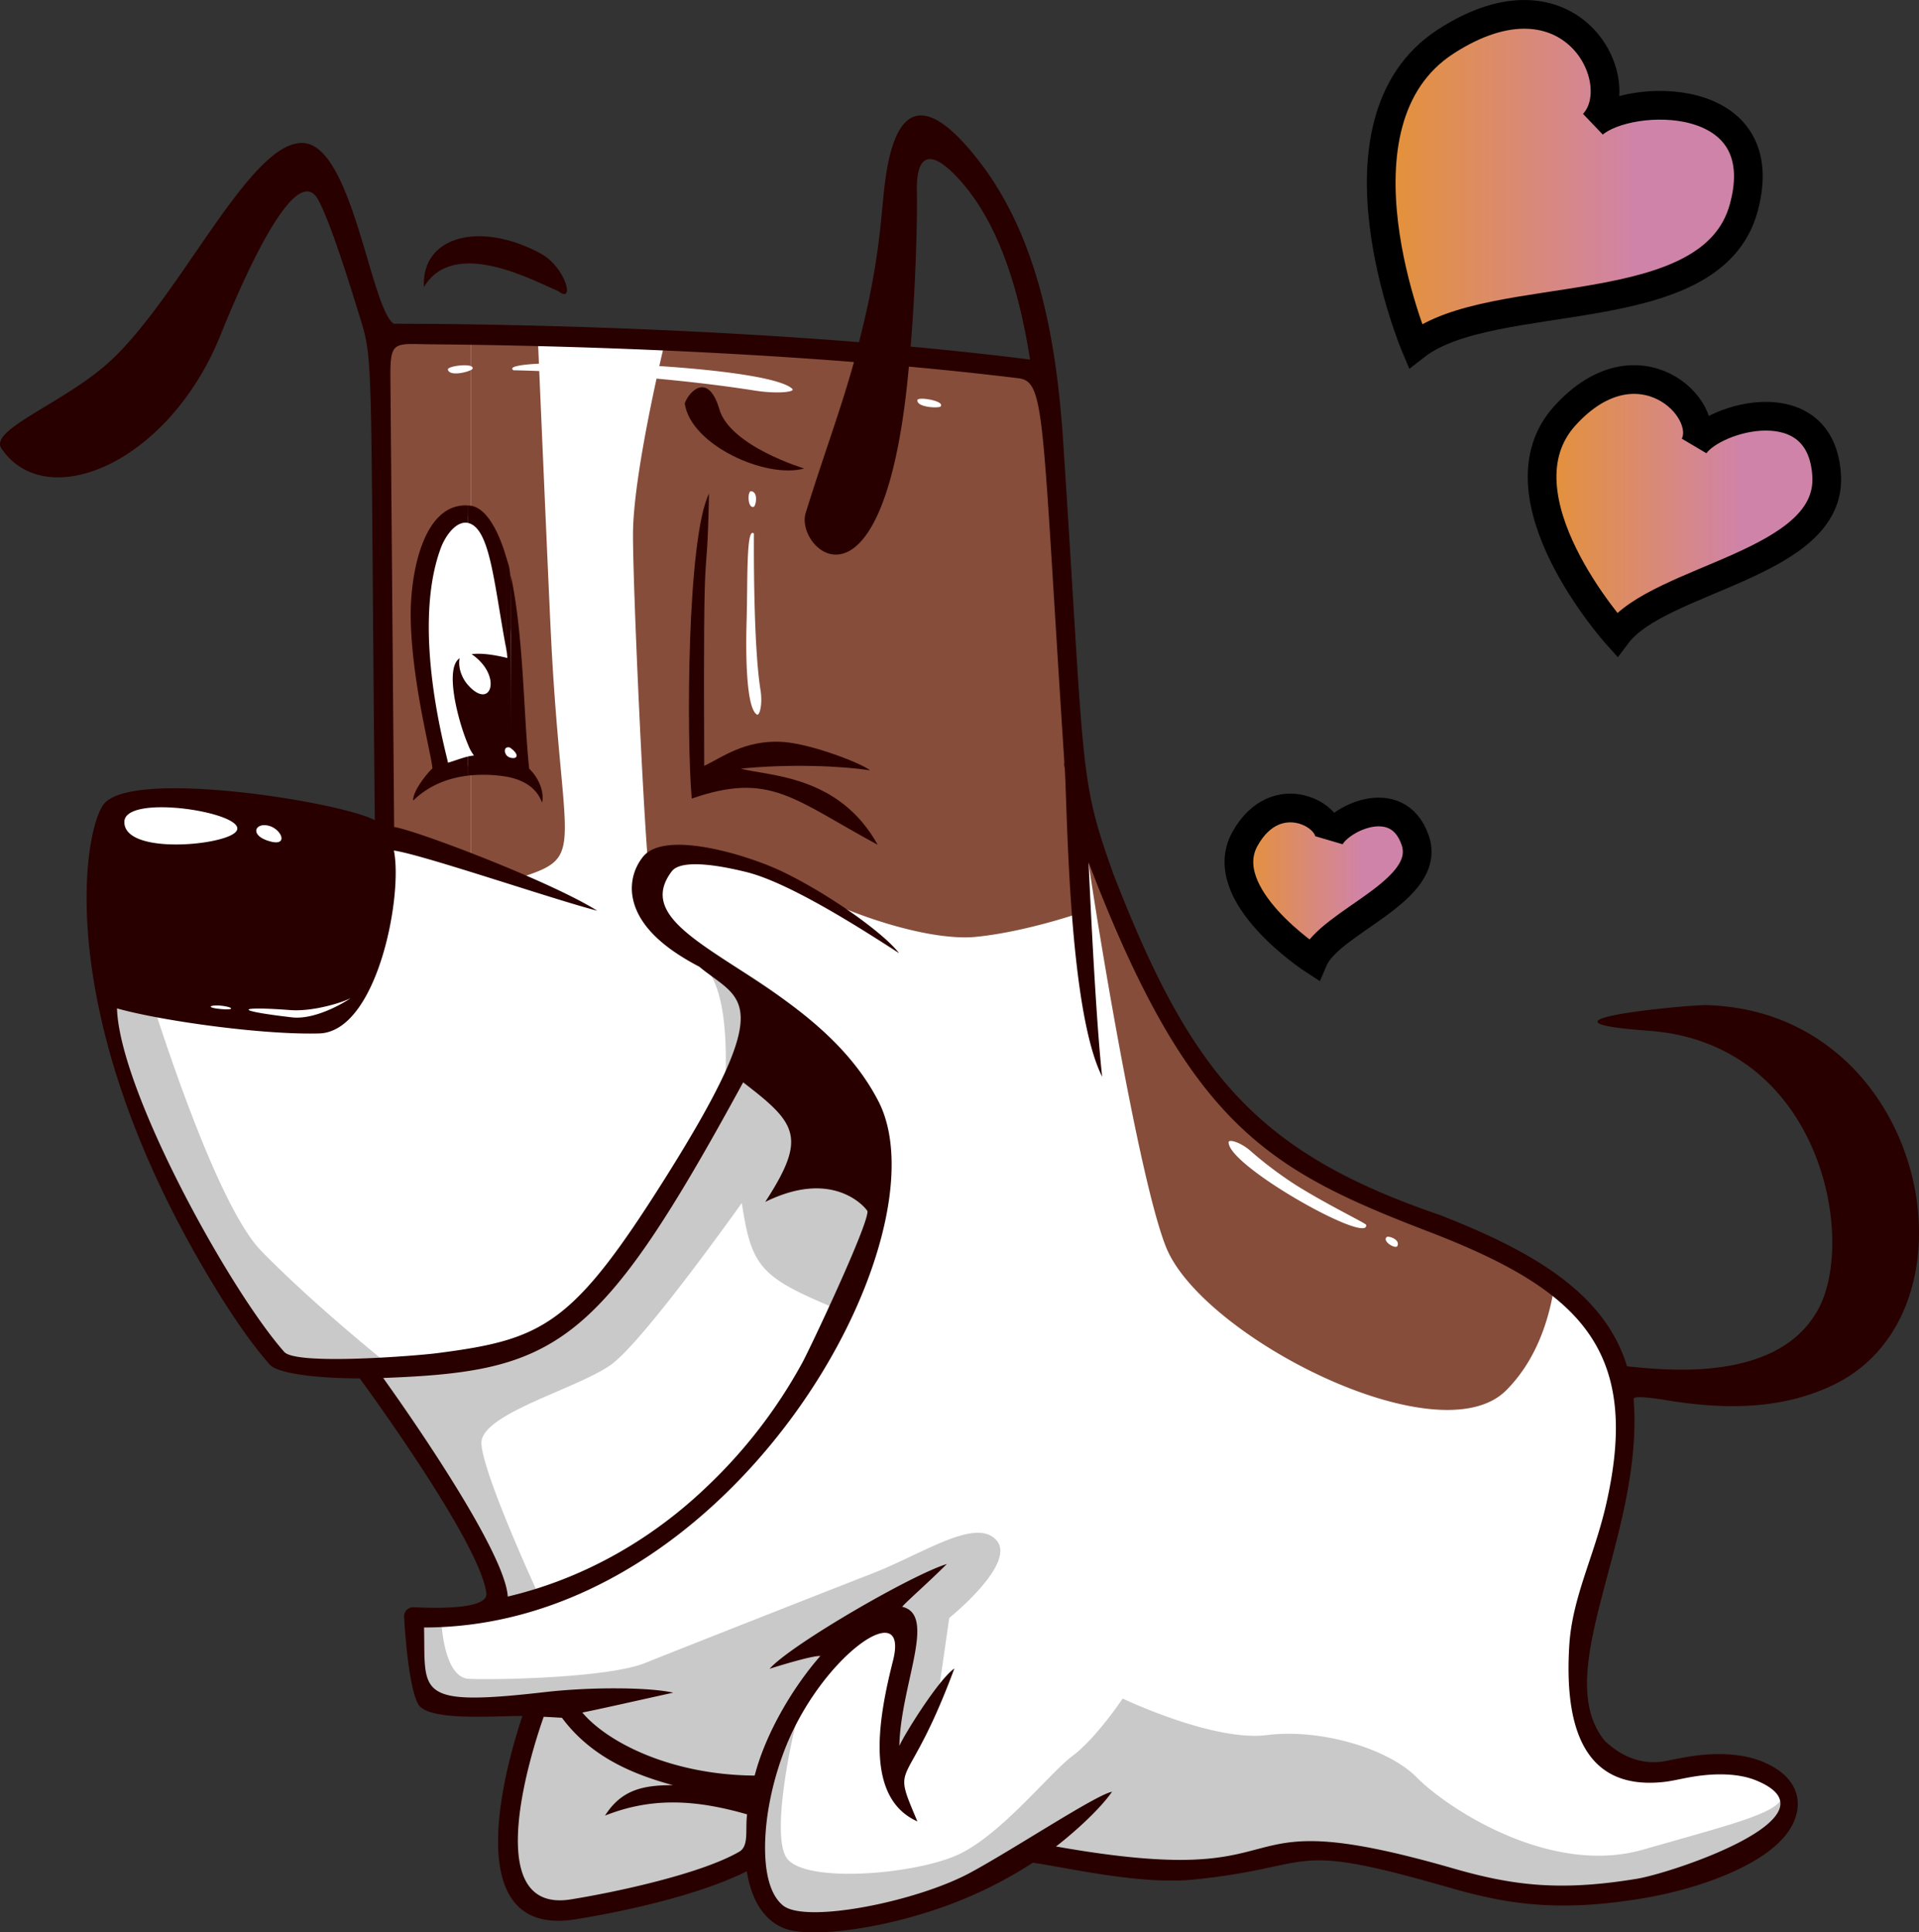
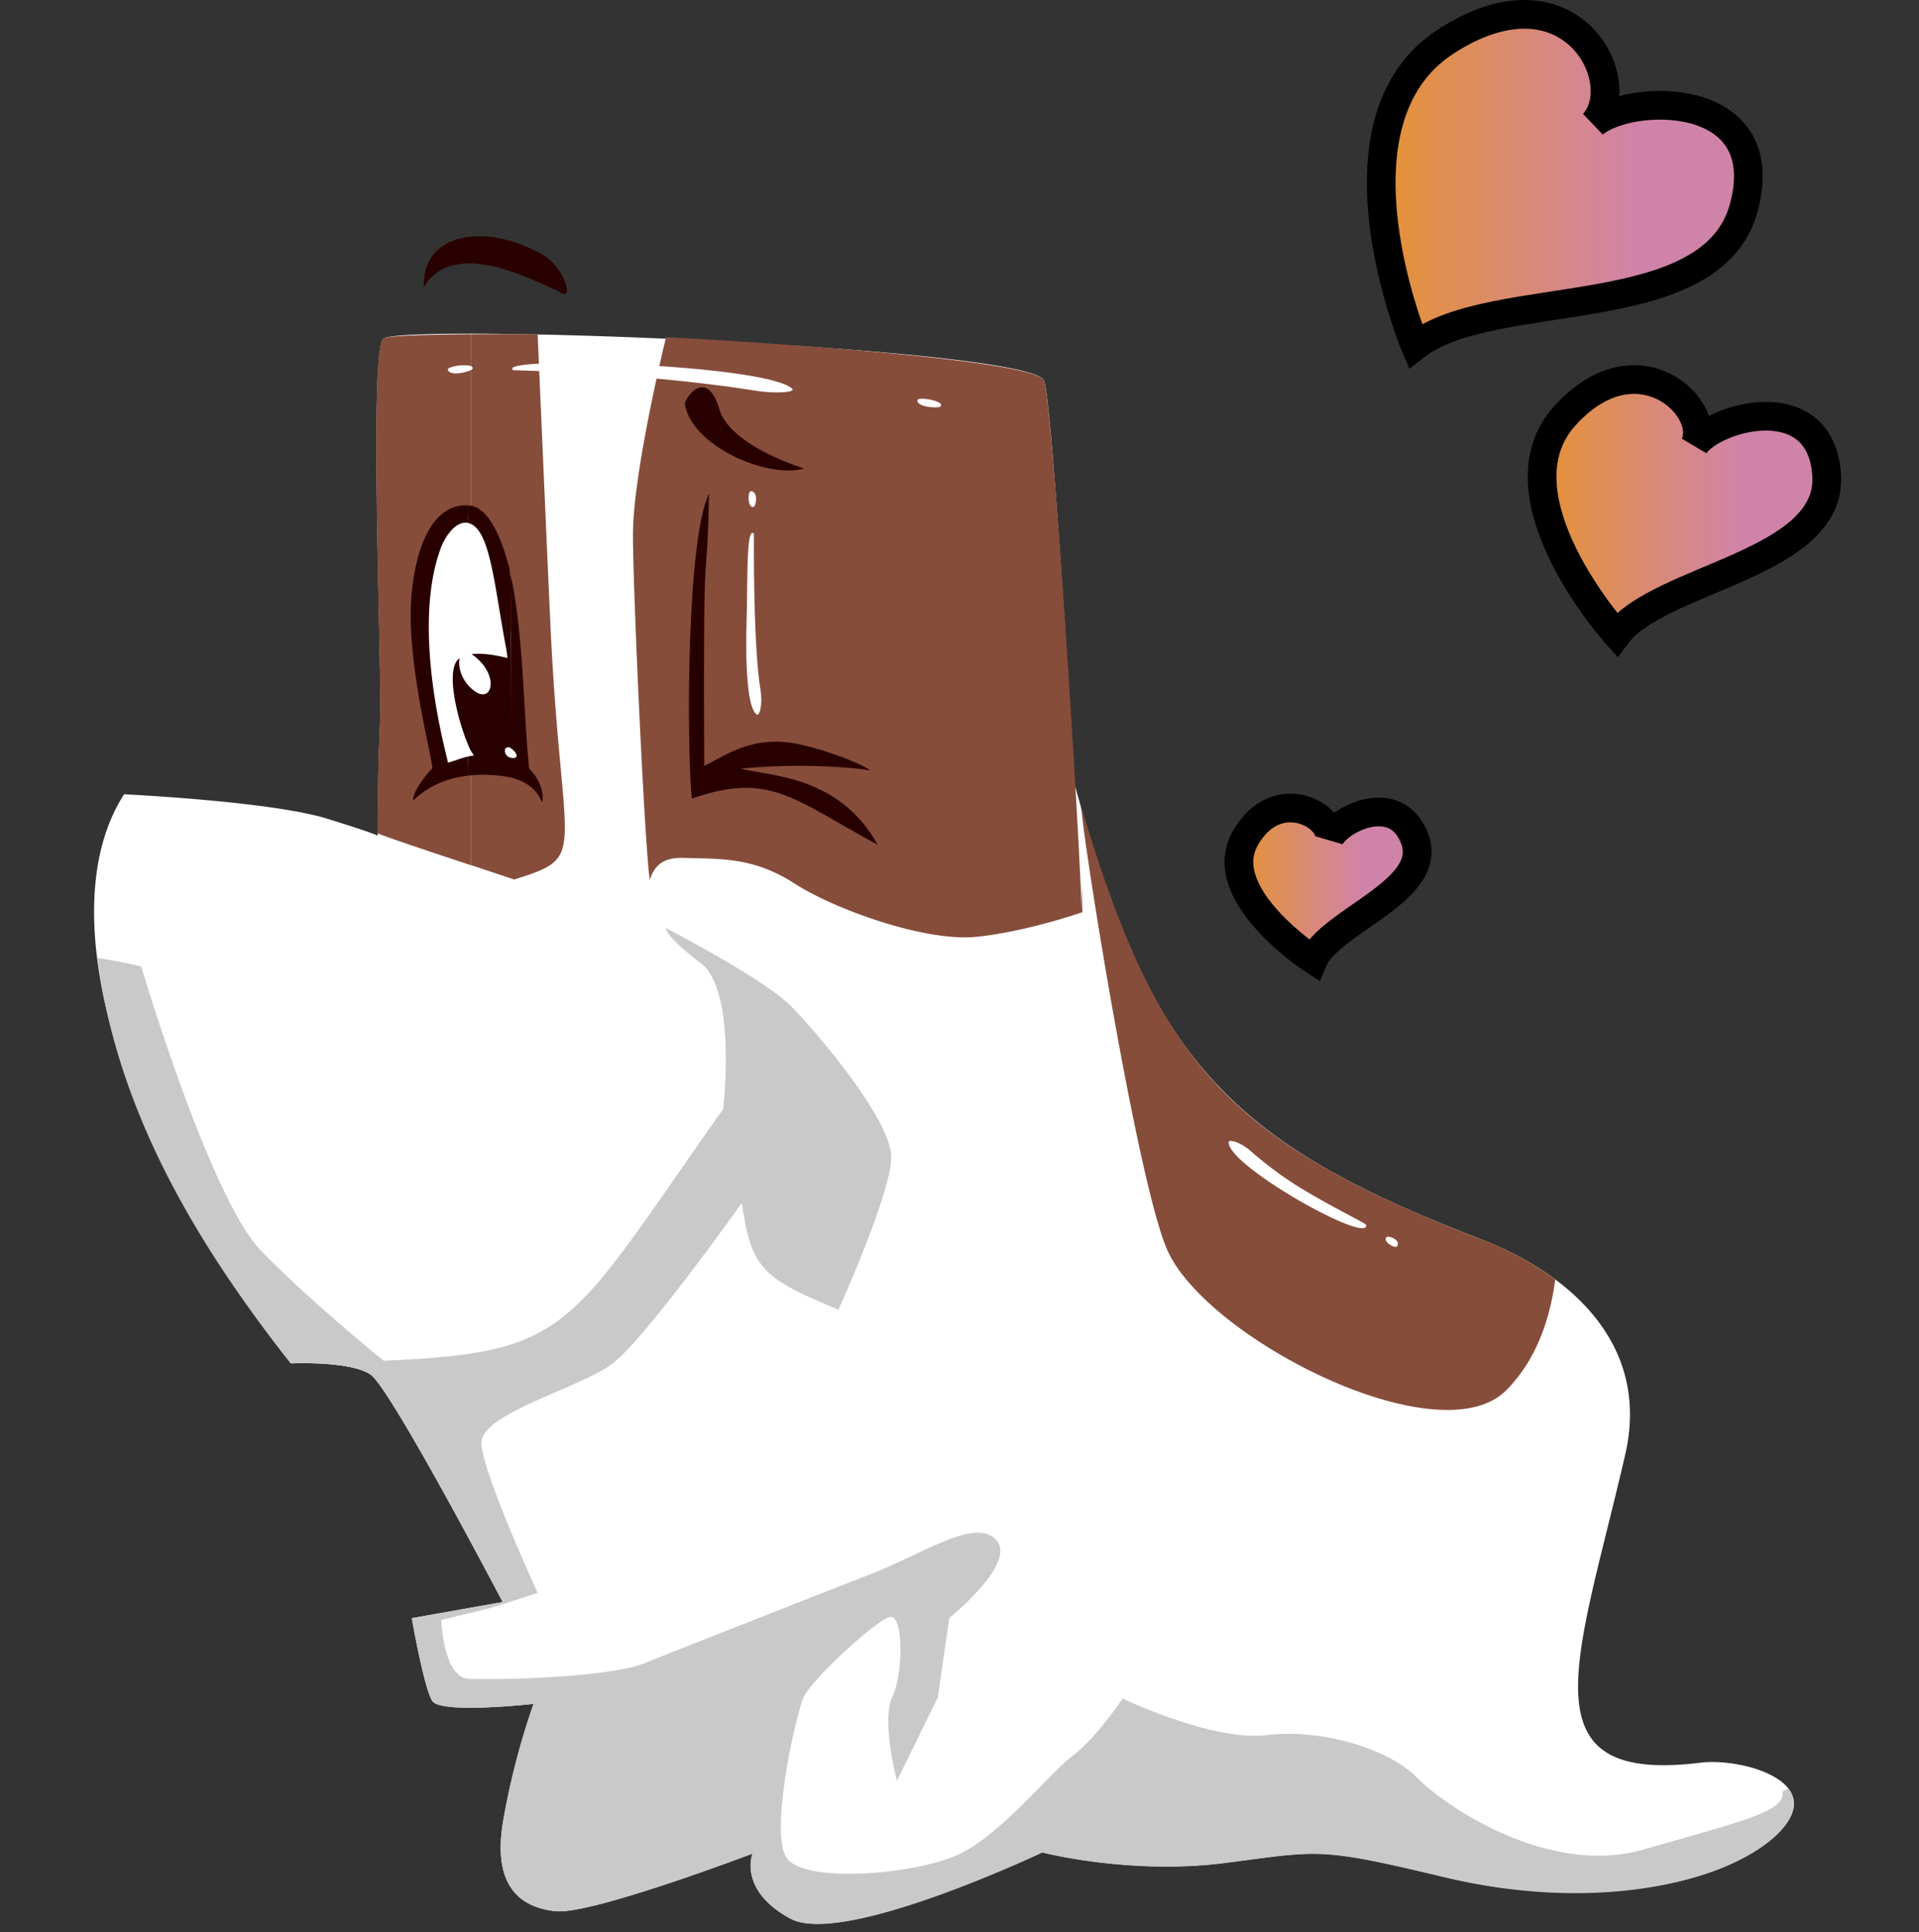
<svg xmlns="http://www.w3.org/2000/svg" xmlns:xlink="http://www.w3.org/1999/xlink" viewBox="0 0 802.33 807.93">
  <rect x="0" y="0" width="802.33" height="807.93" fill="#333333" stroke="none" />
  <defs>
    <style>.cls-1{isolation:isolate;}.cls-2,.cls-7{fill:#fff;}.cls-10,.cls-2,.cls-3,.cls-4,.cls-6,.cls-7,.cls-8,.cls-9{fill-rule:evenodd;}.cls-3{fill:#c9c9c9;mix-blend-mode:multiply;}.cls-4{fill:#864d3b;}.cls-5,.cls-6{fill:#290000;}.cls-7{mix-blend-mode:soft-light;}.cls-10,.cls-8,.cls-9{stroke:#000;stroke-miterlimit:10;stroke-width:12px;}.cls-8{fill:url(#Безымянный_градиент_2);}.cls-9{fill:url(#Безымянный_градиент_2-2);}.cls-10{fill:url(#Безымянный_градиент_2-3);}</style>
    <linearGradient id="Безымянный_градиент_2" x1="577.49" y1="75.33" x2="730.98" y2="75.33" gradientUnits="userSpaceOnUse">
      <stop offset="0" stop-color="#e59235" />
      <stop offset="0.7" stop-color="#d083a9" />
    </linearGradient>
    <linearGradient id="Безымянный_градиент_2-2" x1="517.99" y1="369.57" x2="592.52" y2="369.57" xlink:href="#Безымянный_градиент_2" />
    <linearGradient id="Безымянный_градиент_2-3" x1="644.73" y1="212.02" x2="763.75" y2="212.02" xlink:href="#Безымянный_градиент_2" />
  </defs>
  <title>Ресурс 27</title>
  <g class="cls-1">
    <g id="Слой_2" data-name="Слой 2">
      <g id="PATTERN">
        <path class="cls-2" d="M51.89,332.1s61.49,2.91,85,10.23,21,7.21,21,7.21,0-25.64,1-47.35-4.93-158,1.62-160.77c14.82-6.33,270.38,4,276,17.72,3.59,8.72,12.72,168.45,12.72,168.45,31.64,117.49,66.94,150.81,170.23,190.66,34.44,13.29,71,42.22,60.05,89.87C659.87,693.47,636.27,746.27,710.89,737c18.18-2.24,56.72,8.9,30,31.73s-84.57,28.64-137.23,16-51.79-11-91.46-5.88-76.47-4.4-76.47-4.4-83.4,39.57-105.35,27.65S314.64,775,314.64,775s-67.25,25.57-82.22,24.09-26.89-10.6-21.94-38.34a310.83,310.83,0,0,1,12.6-48.35s-38.86,4.37-42.36-1.23-8.55-34.6-8.55-34.6l38-6.75s-46.76-89.24-55.23-95.08-33.34-4.69-33.34-4.69C50.48,480.37,20.16,381.24,51.89,332.1Z" />
        <path class="cls-3" d="M747.83,748c14.82,19.51-49.85,59.39-144.13,36.84-52.67-12.59-51.79-11-91.46-5.88s-76.47-4.4-76.47-4.4-83.4,39.57-105.35,27.65S314.64,775,314.64,775s-67.25,25.57-82.22,24.09-26.89-10.6-21.94-38.34a310.83,310.83,0,0,1,12.6-48.35s-38.86,4.37-42.36-1.23-8.55-34.6-8.55-34.6l38-6.75s-46.76-89.24-55.23-95.08-33.34-4.69-33.34-4.69c-39.31-49.6-72.78-105.78-80.85-169.49,5.81.85,11.88,2,18.27,3.49,0,0,28.75,96.94,50.17,118.93s51.22,45.94,51.22,45.94c79.62-3.35,77-13.61,141.93-105.18,0,0,5.93-49.45-9.38-61.05S278.36,388,278.36,388s41.32,21.38,52.47,32.79,42.15,47.84,41.8,63.36-22.08,63.45-22.08,63.45c-32.31-13.47-36.32-17.29-40.39-44.65,0,0-40.54,57.14-54.32,67.36s-55,20.72-54.56,33.18S224.8,666,224.8,666c-23.21,7.49-14,4.91-40.31,11.3,0,0,.76,24.13,11.56,24.64s58.06-.36,73.65-6.62,73.76-29.15,95.07-37.46S408,634.27,416.61,644s-19.73,32.47-19.73,32.47l-4.77,33.19L375,744.59s-6.6-25.17-1.93-35.05,4.73-34.75-1-33.47-33.2,26.41-36.28,34-14,55.28-7.06,66.49,54.17,7.23,72.15-1.25,37.94-34,47.67-41.26,20.83-23.87,20.83-23.87,37.9,18.1,60.22,15.28,50.78,5.51,62.78,17.73,55.23,41.46,94.7,30.13,59.25-15.85,58.17-23.67C745.07,748.93,746.06,748.35,747.83,748Z" />
        <path class="cls-4" d="M452.16,381.51V368.57l.4,12.81-.4.13Zm35.49,140.22C502.92,559,601.58,609.49,629.74,581.3c12.8-12.83,18.43-30.33,20.5-46.35a130.71,130.71,0,0,0-30.81-16.7C512,476.8,484.22,443.82,452.16,337.8,452.16,346.85,474.65,490,487.65,521.73Zm-262.86-382c.76,17.62,4.56,105.83,5.55,125.78,4.64,94,15.87,92.38-15.36,102.22l-18-6v-41.7c6-.52,16.54,2.09,21.84.52-2.59-29.74-6.14-101.32-21.84-104.71V139.75C206,139.75,207.48,139.62,224.79,139.78Zm227.37,198v1.45l-.4-2.76.4,1.31ZM436.48,159.14c-4-9.72-149.25-17.82-158.31-18.17l.16.6s-13.25,54.15-13.66,80.55c-.31,19.31,4.86,132.09,7,145.74,1.59-4.73,4.35-9.39,13.82-9.16,17,.42,29.87-.13,46.8,10.77s54.7,24.34,75.79,22.23c19.5-1.94,41-9.11,44.09-10.19C452.16,361.77,440.2,168.19,436.48,159.14ZM157.82,348.35c0-5.29.15-27.22,1-46.16,1-21.71-4.93-158,1.62-160.77,2.24-1,16.77-1.52,36.48-1.67v76.12c-8.54-1.91-23.81,11.36-21.63,40.87,2.15,29.24,9.54,66.11,9.54,66.11a46.47,46.47,0,0,1,12.09-2.79v41.7C194.14,360.83,160.4,349.74,157.82,348.35Z" />
        <path class="cls-5" d="M233.38,121.69c7.19,5.89,3.31-10-7.43-15.75-25.3-13.64-49.88-7.2-48.71,14.1C189.83,98.8,223.71,117.77,233.38,121.69Z" />
        <path class="cls-5" d="M309.7,321.38c20.36-2.06,42.12-1.15,54.06.72-3.09-2.77-24.35-11.05-36.33-11.88-15.93-1.11-25.89,6.69-33,10-.49-110.56,1.11-66.35,2-113.84-9.22,18.76-9.45,101.86-7.22,127.52,32.68-11.34,42.25.08,77.76,19.33C350.8,324,321.48,324.52,309.7,321.38Z" />
-         <path class="cls-5" d="M713.34,420.24c-6.55-.19-81.19,6.6-24,10.73,71.54,5.19,86.95,86.28,71,116.16-16.55,31.1-63.58,25.8-80.09,24.13C670.92,540.56,640.8,523.15,602,508c-76.92-26.28-104.24-59.41-136.49-142.56-14.64-40.87-11.85-41.66-21-180.78-2.94-44.75-11.17-86.33-35.29-117.47-16.91-21.74-31.2-28.06-37.43-1.12-4.11,17.77-1.56,33.7-12.64,77-63-5.06-133.94-7.62-194.51-7.72-9.59-6.23-17.19-74-37.63-75.54-22.56-1.72-52.45,66.54-82.74,92.77C25.42,169-4.6,179.79.59,187.48c18.7,27.7,70.22,6.24,91.74-47.72C99.9,121,123.24,65.84,133,83.47c4.36,7.87,11.2,28.77,16.38,45.71,7.1,23.18,5.33,7.85,7.32,213.76-13.47-7.44-101-21.75-113.21-6.84-8.76,10.71-22.79,91.26,48.85,206.13,6,9.52,13,19.93,20.49,28.37,3.07,3.48,18.38,5.69,37.57,5.71,8.56,11.76,50.44,70,52.94,89.83.9,7.32-24.27,6.11-30.39,5.86a3.82,3.82,0,0,0-4,3.85c0,.07,1.44,28.81,5.91,36.69,4.25,7.47,33.69,4.69,43.55,4.94-6.24,18.61-28.28,93.13,22.24,85,21.88-3.53,52.26-10.39,71.6-20.11,1.54,10,5.86,19.77,15.21,23.71,11.21,4.87,47.53.08,78.28-13.26a177.61,177.61,0,0,0,26.07-14c15,2.13,45.18,9.38,67.74,7,52.66-5.46,37.47-16.44,106.4,3.4,12.51,3.61,24,6.16,36.73,7.1s26.49.29,43.6-2.52C707.4,790.36,734.43,781.5,746,768c8.49-9.93,8.95-24.16-9.4-31.56-6.3-2.53-14.8-3.68-25.15-2.68-6.89.66-14.15,2.52-17,2.84-10.28,1.19-18.16-3.7-23.52-8.77C647.51,699,687.59,641.93,683,584.72c.85-1.15,7.48-.31,14.29.81,28.22,4.6,50.28,2.63,69.29-6.51C830.87,548.08,805.69,422.74,713.34,420.24Zm-330-340.4c-.3-17.48,7.31-16.88,19.05-3.29C419.1,96,426.64,124.9,430.66,150.33c-14.66-1.85-31.06-3.67-49.91-5.41C382.91,118.13,383.56,91.52,383.36,79.84Zm-271,265.41c5.54,1.42,8.56,9.06,0,6.37C104.17,349.1,106.79,343.81,112.31,345.25Zm9,77.07c9.79.75,22.33-3.39,24.89-4.83,2.28-1.29-12.68,9.21-24.15,7.88C96.11,422.35,100,420.7,121.26,422.32ZM92.33,350.78C79.22,354.46,51.6,354.84,52,343.5,52.58,329.81,120.64,342.84,92.33,350.78Zm0,71.11c-8.13-.76-3-2.31,2.78-.95C97.27,421.45,97.72,422.38,92.33,421.89Zm67.88,154.25c72.74-2.7,90.24-12.93,150.5-123.6,22.58,17.28,26.75,23,9.23,50a63.66,63.66,0,0,1,7.49-3.15c24.1-8.31,35.26,6.56,35.27,7.07.19,6.21-24.39,58.12-27.32,63.42a209.88,209.88,0,0,1-40,51.86c-24.88,23.78-53.86,38.92-83.08,45.79C211.16,648.77,171.17,591.42,160.21,576.14ZM309.07,774.22c-15.77,9.14-50.81,16.78-70.39,19.93-39.55,6.37-14.82-66.6-11.36-76.34,2.51.11,5.07.25,7.64.42,12.71,17.13,31.19,24,46.41,28.18-12.62-.08-21.63,2-28.41,12.71,20.11-8,38.7-6.46,59.4-.52C311.51,765.14,313.25,771.8,309.07,774.22ZM671.28,630c-5,21.22-13.91,38-15.16,57.89-2.11,33.95,5.88,61,39.82,57.13,4.42-.49,9.78-2.13,16.91-2.82,8.92-.86,16,.06,21.13,2.11,36.73,14.79-34.44,38.74-49.7,41.24-31.58,5.18-51.22,3-76.65-4.34-103.41-29.77-56,10.35-166.12-9.19,4-3,17.11-13.83,23.43-22.86-6.31,1-40.79,23.84-59.23,33.81-22.46,12.15-68.77,21.38-78.28,13.77-9.23-7.45-8.16-27.81-6.28-39.59a127.23,127.23,0,0,1,6.28-23.87c14.59-39.89,53.08-67.22,45.95-39-5.95,23.55-12.27,57.3,10.18,67.26-11.37-26.91-4.54-10,15.45-63.9-6.22,4.11-20.55,26.88-23,32.35.61-26,15.8-54.77,1.18-58.19,2.21-2.55,10.94-10.12,18.68-17.87-14.61,4.45-65.24,33.75-74.1,43.8,3.12-1,17.94-5.59,21.21-5.34-10.57,12-22.66,31.44-27.45,50-35.34-.29-61.72-14.08-72.06-26.36,5.89-1.13,24.27-5.29,38-8.31-10.49-2.36-35-2.37-53.52-.25-54.91,6.31-50,.31-50.65-27C307,680.4,396.42,517,367.26,460.43c-28.29-54.84-108.48-66.92-86.4-96.12,3.44-4.55,16.34-3.37,31.22.31,18.12,4.48,48.51,24,63.81,33.91-6.05-8-28.26-24.13-48.46-33.95-13.69-6.66-49.83-18.19-58.83-6.05a21,21,0,0,0-4.16,16.25c2.22,13.54,15.81,23.08,27.9,29.39,17.31,14.36,33.49,12.42-13.75,87.67-39.2,62.39-51.36,68.19-95.9,73.94-8.44,1.09-58.81,5.15-63.84-.52C96,539.42,50.06,456.27,48.91,421.61c17.48,5,60.18,11.13,84.5,10.48s35.13-57.66,31.27-76.47c11.78,1.62,66.62,20.43,85,25.15-19.48-12.27-75.85-33.7-84.89-35-1.11-133.15.33,38.3-1.56-187.39-.14-16.45,1.4-14.55,17.61-14.41,56.79.48,119,2.89,176.19,7.4-5.67,20.45-11.86,36.45-20.17,63.06C332,229.9,370,264.43,380,153.29c16.08,1.47,31.54,3.12,45.76,4.86,11.4,1.39,9.7,14.64,19.24,160.5a5.41,5.41,0,0,0,.16,2.37c1.12,17.22,1.5,101.06,15.66,129.18-2.13-18.81-4.42-61-5.68-89.64,42.45,111.21,75.45,128.86,144.4,155.26C661.08,539.86,686.52,564.92,671.28,630Z" />
        <path class="cls-6" d="M286.28,168.61c2.41,17.54,34.12,31.7,49.94,27.27,0,0-30.9-9.27-35.44-24.73S288.37,163.13,286.28,168.61Z" />
        <path class="cls-6" d="M213.54,240.49c5.47,25.2,5.38,59.63,7.72,80.91,5.13,5,6.21,11.23,5.36,14.19-2.16-6-7.26-9.07-13.08-10.48v-8.29c2.82.7,3.67-1.32,0-4Zm-1.94-7.68c2.66,9,1.94.93,1.94,80a1.6,1.6,0,0,0-1.94-.1V275l.52.12c-.65-9.12-.52,9.86-.52-42.3Zm1.94,92.3c-.64-.15-1.28-.29-1.94-.4v-9.17a3,3,0,0,0,1.94,1.28Zm-1.94-92.3v38.24c-5.1-27.13-6.66-50.3-15.92-52.39v-7.31C204,211.35,209.27,224.85,211.6,232.81Zm0,91.9a59.24,59.24,0,0,0-15.92-.42v-8a22.29,22.29,0,0,1,2.49-.41,17.72,17.72,0,0,1-2.49-4.56v-24.9c9.74,11,14.56-4,1.51-12.9,4.87-.69,11.53.78,14.41,1.46V312.7c-.61.48-.78,1.55,0,2.84Zm-30.82-3.5c-.38-5.77-8.53-35.38-9.06-62.4-.36-18.6,5.11-48.7,24-47.46v7.31c-5.09-1.09-9.62,5.62-11.43,10.51-12.77,34.46,2.87,87.66,3,89.73,2.72-.76,5.47-1.92,8.44-2.6v8c-8.06.94-16.24,3.88-23,10.45-.18-3.77,5.15-10.66,8.08-13.53Zm14.9-34.78c-3.17-3.57-4.19-8.32-3.49-11.22-6.43,4.1-.76,26.13,3.49,36.12Z" />
        <path class="cls-7" d="M315,211.94c-2.5.53-2.53-6.78-.93-6.56,3.25.42,1.85,6.71.93,6.56ZM579.69,517.3c-1.76,1.82,3.84,5.09,4.54,3.68,1.42-2.85-4.18-4.51-4.54-3.68Zm-66-39.76c-.47,9.9,59,43.17,57.49,34.59-.11-.68-15.47-8-28.91-16.35a160.75,160.75,0,0,1-19.74-14.84c-4.17-3.51-8.79-4.69-8.84-3.4ZM316.43,298.75c-5.4-3.4-4.38-35.09-4.28-38.95.49-17.47-.2-39.91,3.07-36.68,0,0-.44,45.53,2.72,65.18,1,6.11-.35,11.19-1.51,10.45ZM197.59,154.07c.64-2.46-10.77-1.11-10.33.51.88,3.31,10.64.43,10.33-.51Zm195.75,15.78c1.58-2.27-9.61-4.13-9.77-2.55-.34,3.23,9.74,3.46,9.77,2.55Zm-62-7.19c-10.3-10.44-125.71-14.06-116.67-7.85,0,0,52.92.94,100.68,8.46C324.78,164.78,332.51,163.91,331.29,162.66Z" />
        <path class="cls-8" d="M591.73,144.65S552.34,51,604.56,17.3s77.91,17.08,61.67,34.41c15.14-12.94,76.27-14.47,62.84,35.13S624.15,119.38,591.73,144.65Z" />
        <path class="cls-9" d="M549.13,401.32s-41.65-27.06-28.62-50.55,37.44-9.72,35.22.16c2.93-8,28.31-21.23,35.9.2S556.06,385.11,549.13,401.32Z" />
        <path class="cls-10" d="M676,265.34s-52.18-58-21.69-91.56,62-2.84,54.18,12.37c8.08-11.93,53-24.61,55.23,12.65S693.84,241.5,676,265.34Z" />
      </g>
    </g>
  </g>
</svg>